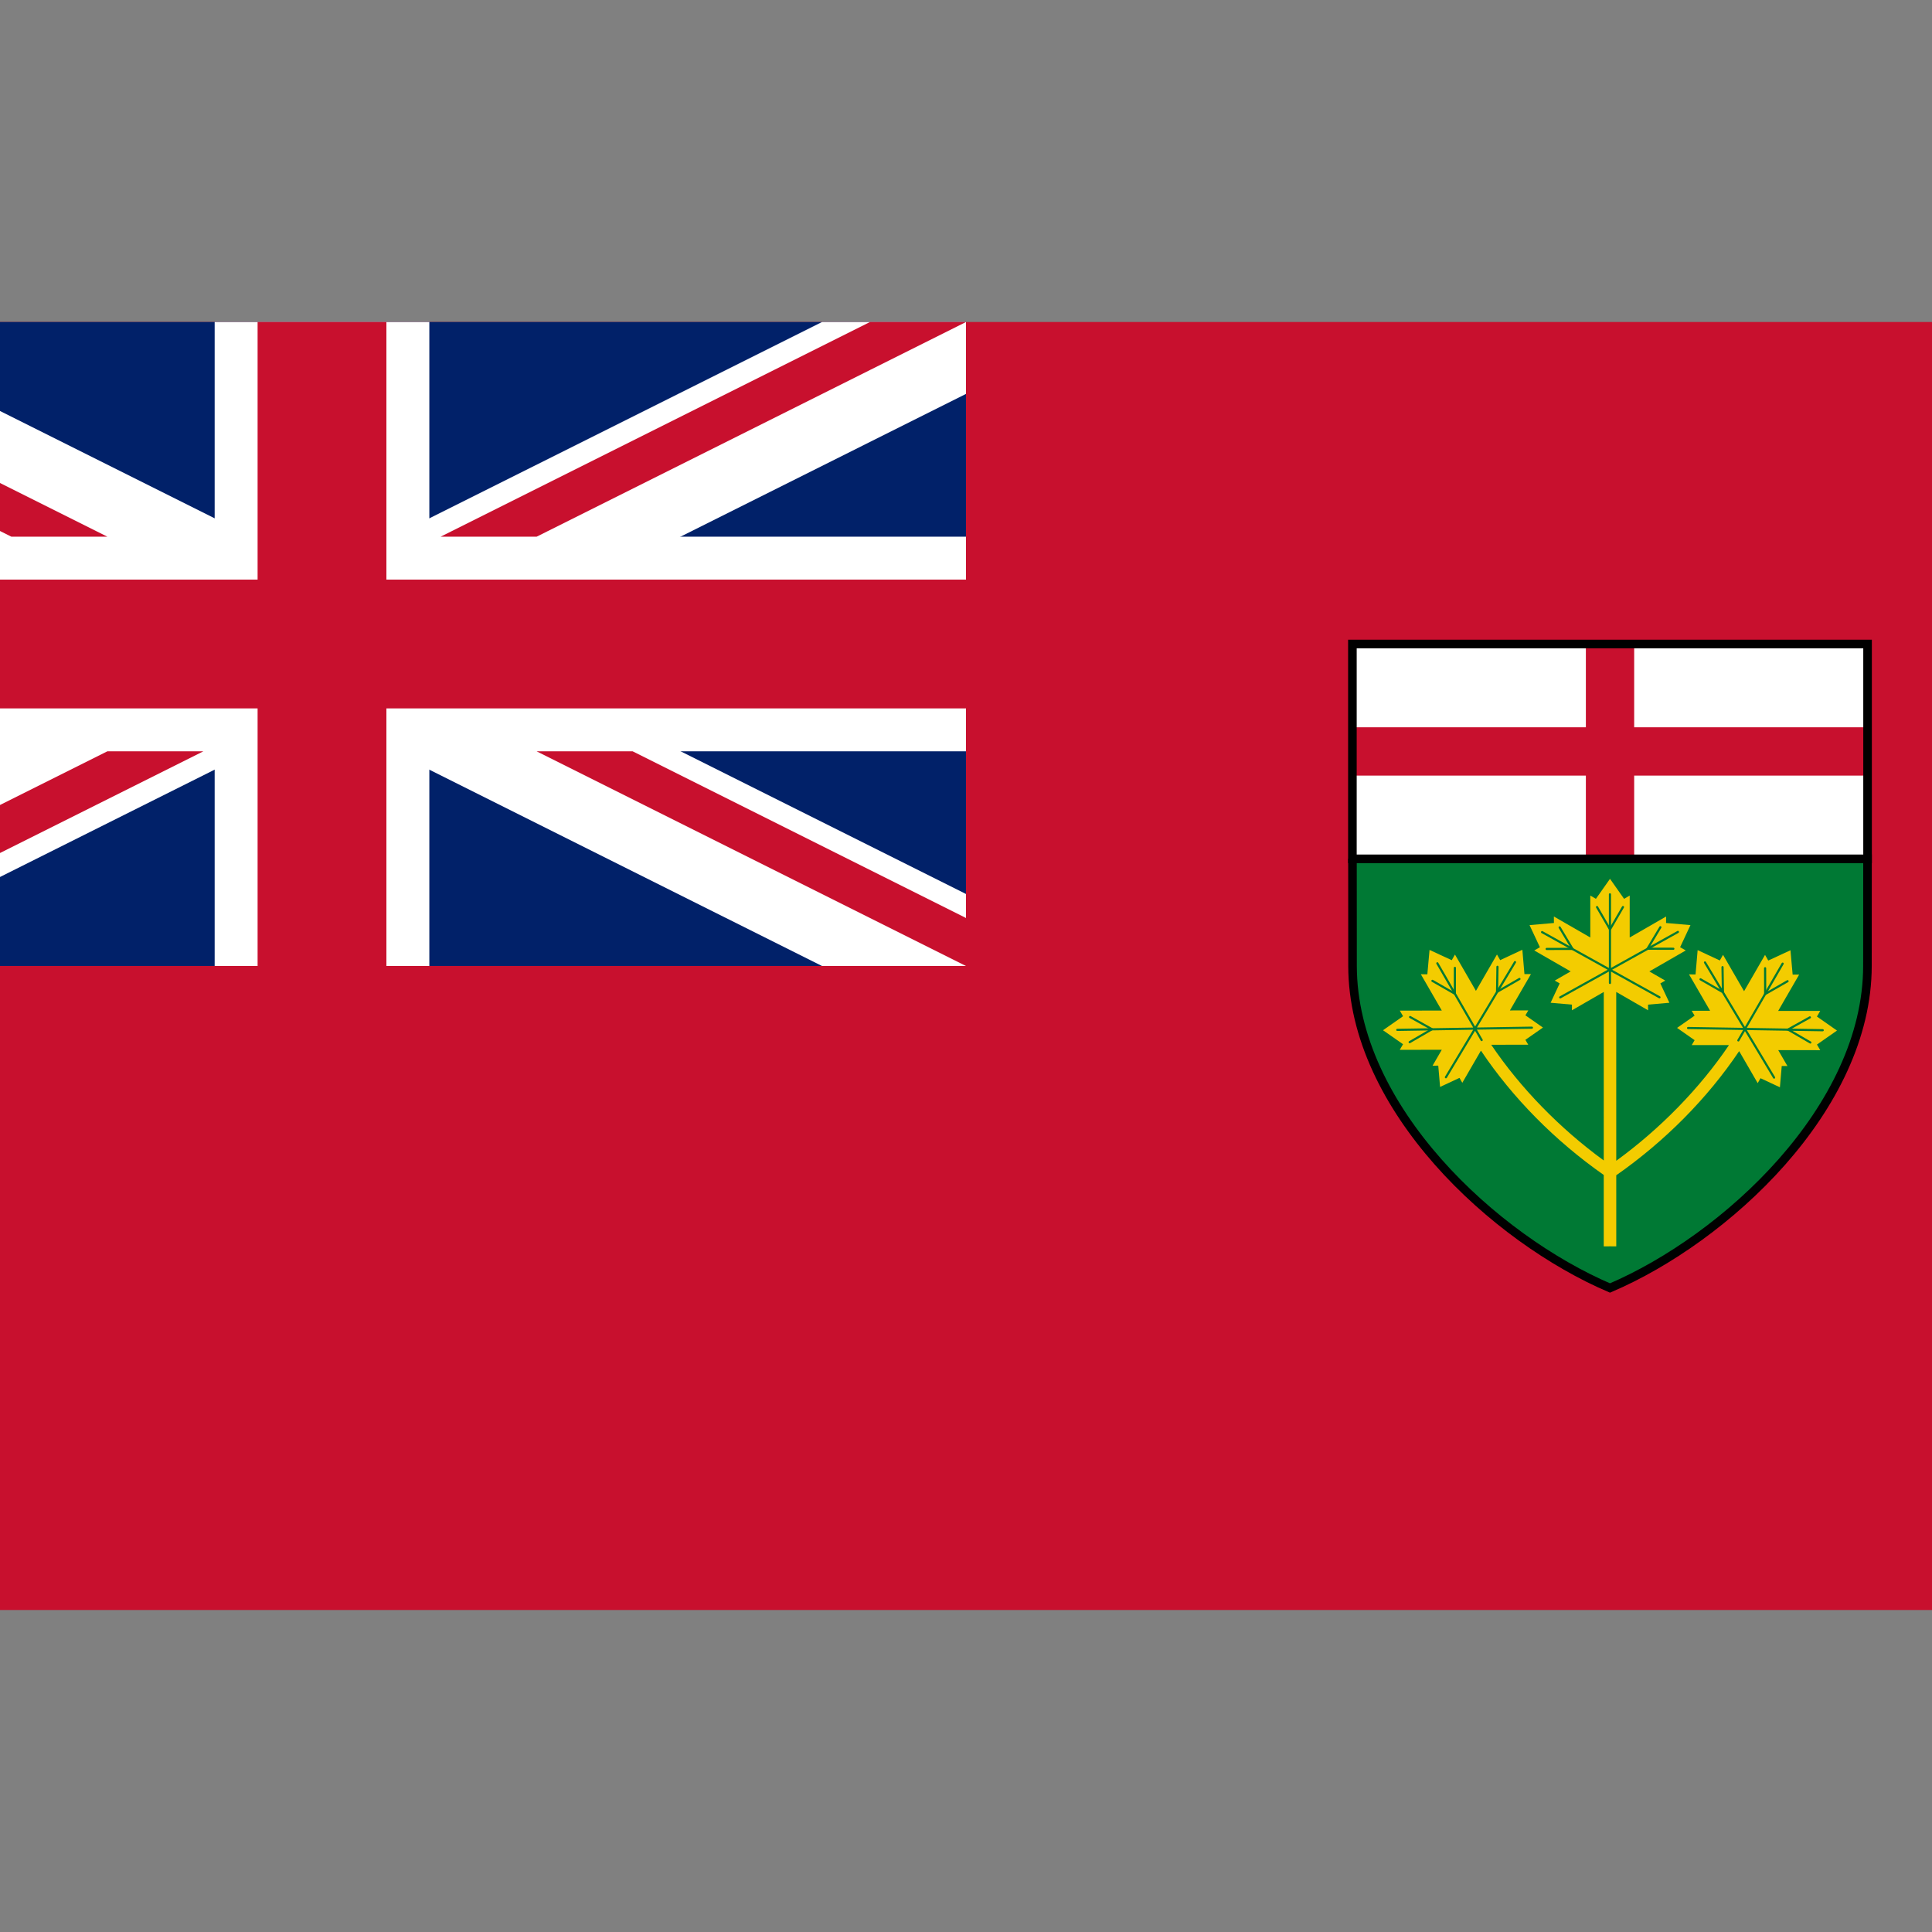
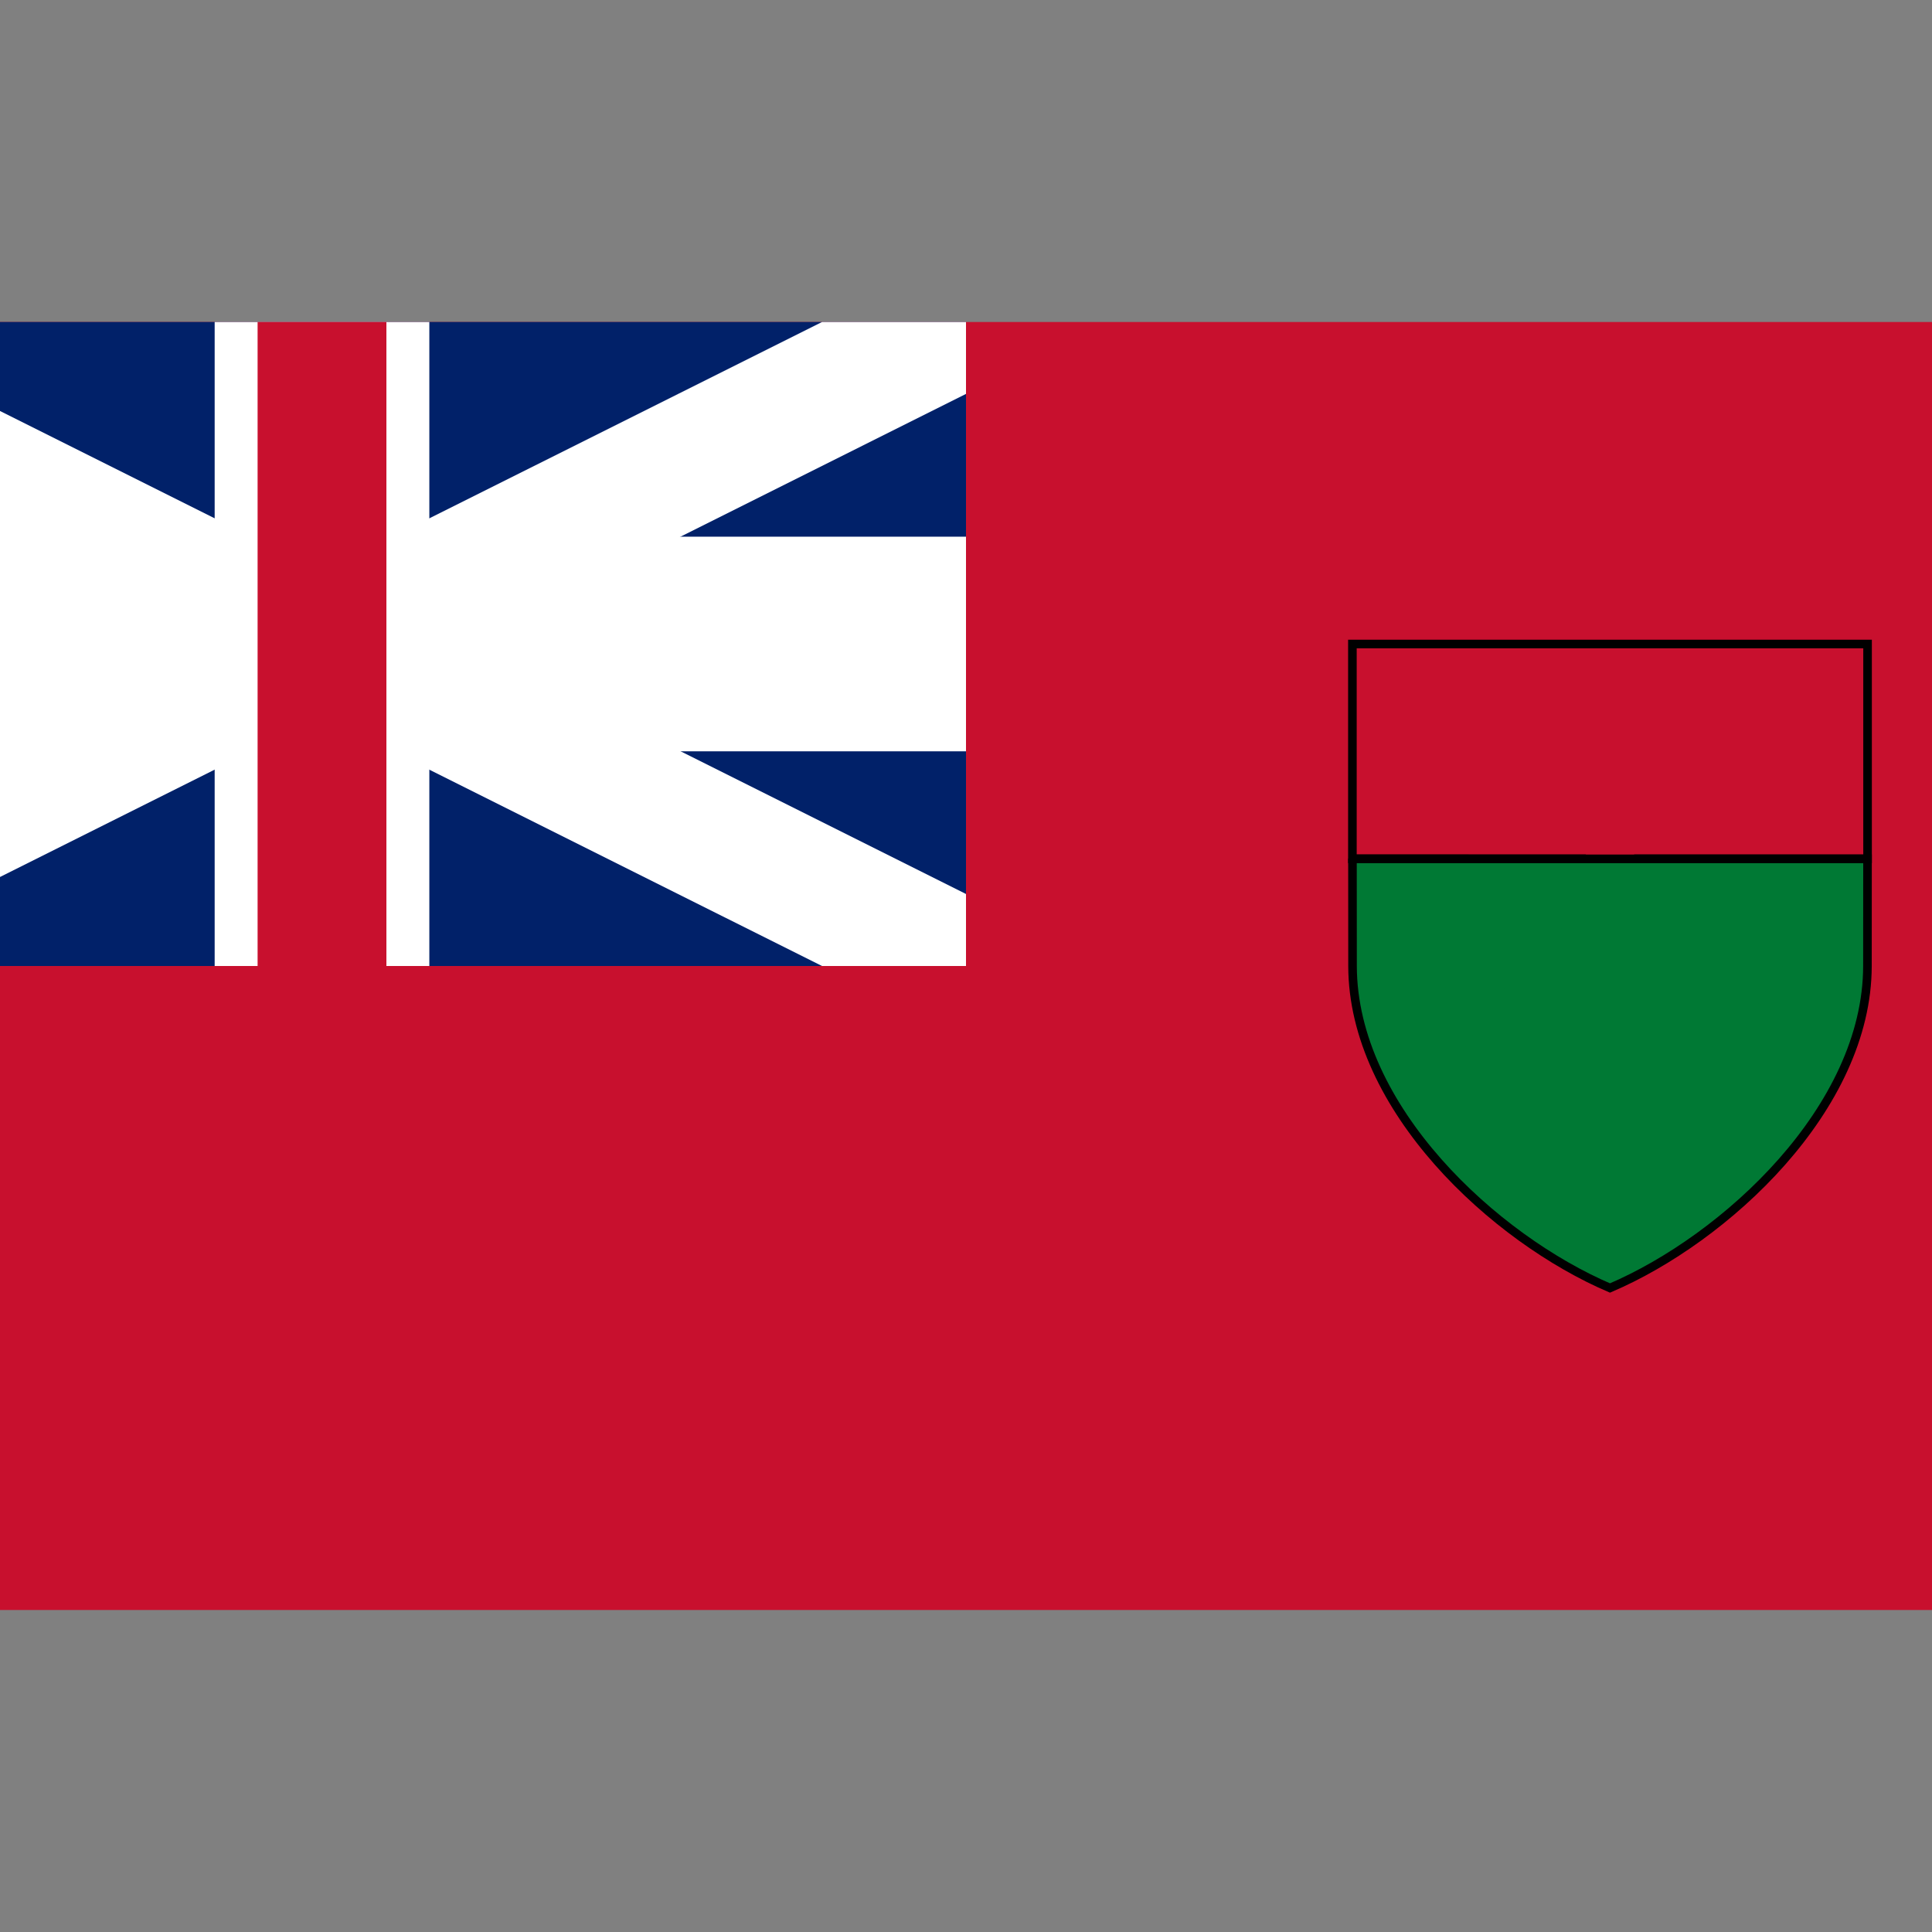
<svg xmlns="http://www.w3.org/2000/svg" width="640" height="640" xml:space="preserve" viewBox="300 -300 1800 1800">
  <rect x="300" y="-300" width="1800" height="1800" fill="#808080" stroke="none" />
  <path fill="#C8102E" d="M0 0h2400v1200H0z" />
  <path fill="#012169" d="M0 0h1200v600H0z" />
  <path fill="#FFF" d="M134.169 600H0v-67.083L1065.84 0H1200v67z" />
  <path fill="#FFF" d="M0 67.086 1065.84 600H1200v-67.082L134.169 0H0z" />
  <path fill="#FFF" d="M0 200.003V400h1200V200z" />
  <path fill="#FFF" d="M500 600h200V0H500z" />
-   <path fill="#C8102E" d="M0 240v120h1200V240.002zM1200 555.279V600L800.003 400.002h89.441zM710.561 200l400-200H1200L800 200zM400 200h-89.438L0 44.726V0zM89.447 600H0l400-200h89.445z" />
  <path fill="#007934" stroke="#000" stroke-width="8" d="m1560.061 500.044.072 99.848c.101 132.705 132.407 254.243 239.862 300.107 107.454-45.864 239.763-167.402 239.862-300.107l.072-99.808-479.868-.04z" />
-   <path fill="#F3CC00" d="m1992.82 673.181 18.66-13.026-18.69-13.065 3.06-5.217-39.16-.031 19.541-33.84-6.061.032-2.04-22.706-20.69 9.582-3-5.263-19.529 33.844-19.61-33.897-2.989 5.255-20.66-9.651-1.95 22.675-6.06-.045 19.619 33.888-17.14-.018 2.69 4.568-16.33 11.4 16.35 11.433-2.67 4.563 34.26.034.31.179c-27.102 40.043-63.903 77.775-104.903 107.59l-.026-157.299 29.681 17.102-.03-5.288 19.88-1.726-8.44-18.036 4.601-2.615-14.84-8.552 33.93-19.541-5.27-2.989 9.649-20.612-22.72-1.972.04-6.045-33.931 19.553v-39.077l-5.229 3.057L1800 518.781l-13.12 18.642-5.229-3.057v39.077l-33.931-19.553.04 6.045-22.72 1.972 9.649 20.612-5.27 2.989 33.93 19.541-14.84 8.552 4.601 2.615-8.44 18.036 19.88 1.726-.03 5.288 29.681-17.102-.021 157.002c-40.973-29.866-77.732-67.63-104.77-107.688l.17-.099 34.26-.035-2.67-4.562 16.35-11.434-16.33-11.398 2.69-4.57-17.14.019 19.62-33.889-6.061.046-1.95-22.675-20.66 9.651-2.989-5.254-19.61 33.896-19.529-33.844-3 5.263-20.69-9.582-2.04 22.705-6.061-.031 19.541 33.839-39.16.031 3.06 5.219-18.69 13.064 18.66 13.027-3.069 5.223 39.159-.044-8.58 14.83 5.301-.04 1.699 19.841 18.08-8.445 2.62 4.598 17.16-29.654.309-.179c29.522 43.992 68.903 83.845 114.32 115.688l-.009 66.535 5.84-.039 5.83.039-.012-66.254c45.45-31.794 84.873-71.608 114.453-115.574l.169.098 17.159 29.653 2.621-4.597 18.08 8.445 1.699-19.84 5.301.04-8.58-14.831 39.16.044-3.071-5.221z" style="stroke:none" />
-   <path fill="none" stroke="#000" stroke-width="2" stroke-linecap="round" stroke-linejoin="round" style="stroke:#007934;stroke-opacity:1;fill:none;fill-opacity:1" d="M1799.95 533.216v82.579M1846.11 629.139l-109.39-60.703M1753.63 629.217l109.65-60.951" />
  <path fill="none" stroke="#000" stroke-width="2" stroke-linecap="round" stroke-linejoin="round" d="m1787.92 545.083 12.08 20.803 12.08-20.803M1740.98 584.112l24.06-.059-11.979-20.002M1859.02 583.941l-24.06-.06 11.979-20.001" style="stroke:#007934;stroke-opacity:1" />
  <path fill="none" stroke="#000" stroke-width="2" stroke-linecap="round" stroke-linejoin="round" style="stroke:#007934;stroke-opacity:1;fill:none;fill-opacity:1" d="m1960.859 597.802-41.279 71.515M1952.88 703.955l-64.38-107.266M1872.75 657.782l125.439 2.041" />
-   <path fill="none" stroke="#000" stroke-width="2" stroke-linecap="round" stroke-linejoin="round" d="m1944.51 602.065.062 24.054 20.87-11.975M1884.35 612.396l20.86 11.977-.37-23.309M1986.66 671.265l-20.801-12.074 20.371-11.335" style="stroke:#007934;stroke-opacity:1" />
  <path fill="none" stroke="#000" stroke-width="2" stroke-linecap="round" stroke-linejoin="round" style="stroke:#007934;stroke-opacity:1;fill:none;fill-opacity:1" d="m1639.14 597.488 41.29 71.516M1647.12 703.642l64.38-107.267M1727.25 657.469l-125.439 2.04" />
  <path fill="none" stroke="#000" stroke-width="2" stroke-linecap="round" stroke-linejoin="round" d="m1655.49 601.752-.062 24.054-20.87-11.973M1715.65 612.081l-20.86 11.978.37-23.308M1613.34 670.952l20.8-12.078-20.37-11.335" style="stroke:#007934;stroke-opacity:1" />
-   <path fill="#FFF" d="M1560.04 300.032h479.961v200.146H1560.04z" />
  <path fill="#C8102E" style="fill:#c8102e;fill-opacity:1" d="M1822.52 300.058h-45v200.099h45z" />
  <path fill="#C8102E" style="fill:#c8102e;fill-opacity:1" d="M2040 377.602h-479.96v45.009H2040z" />
  <path fill="none" stroke="#000" stroke-width="8" d="M1560 300.002h479.963v200.147H1560z" />
  <path fill="#C8102E" d="M540 0v600h120V0z" />
</svg>